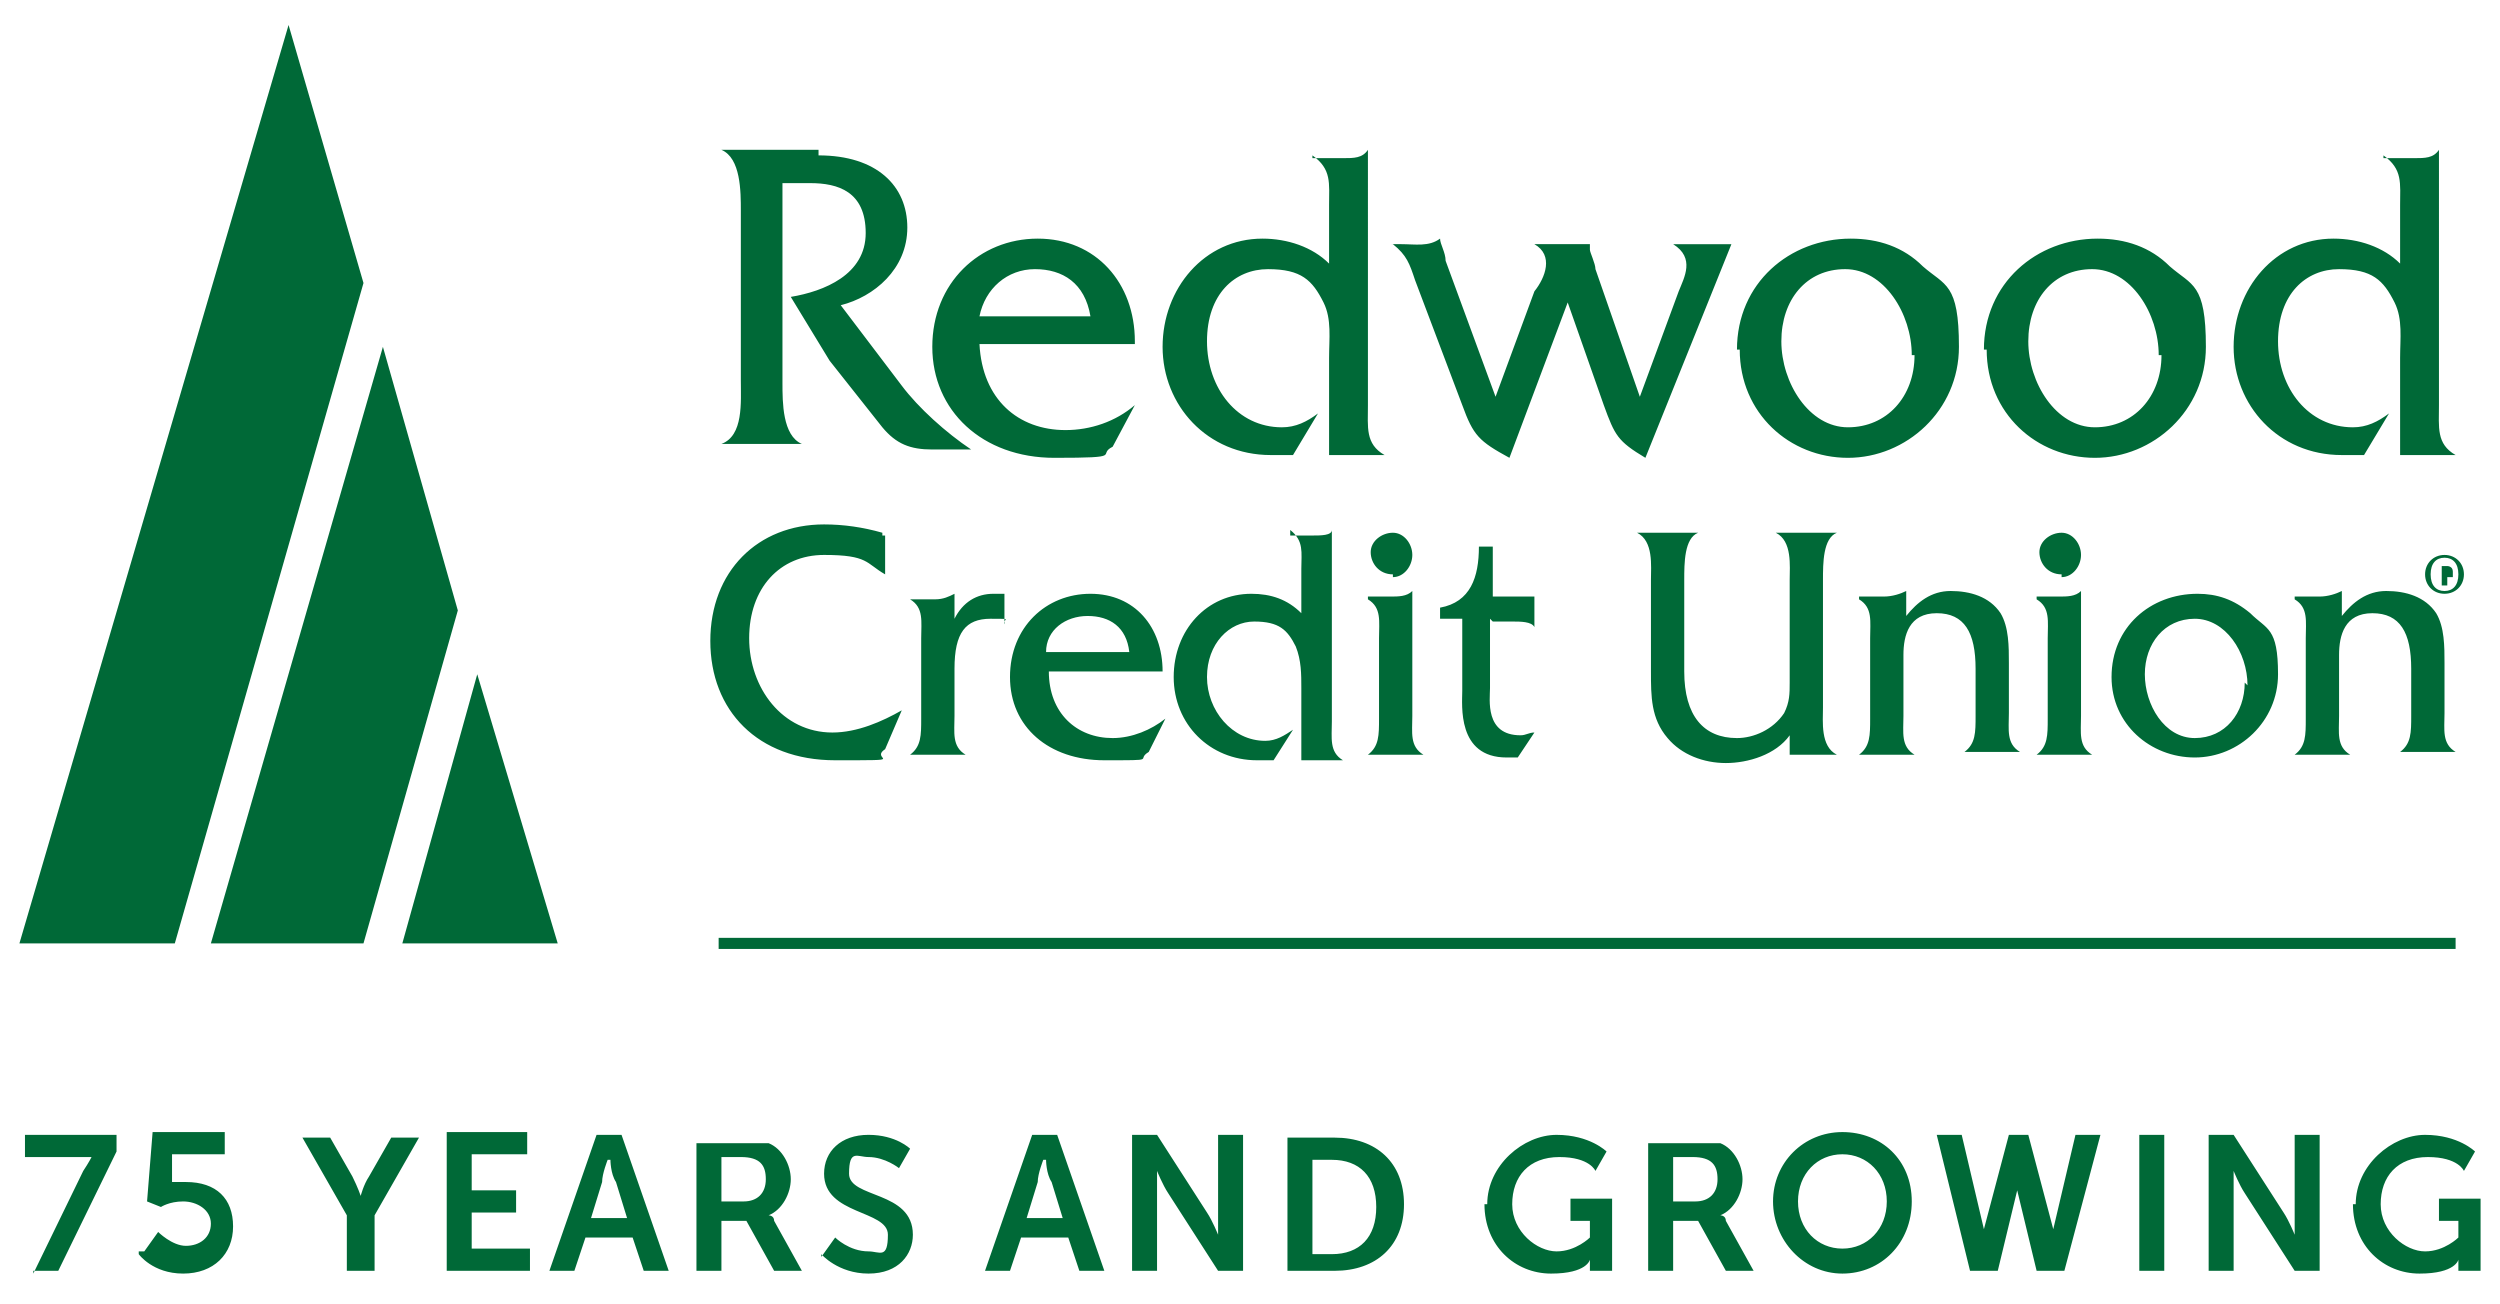
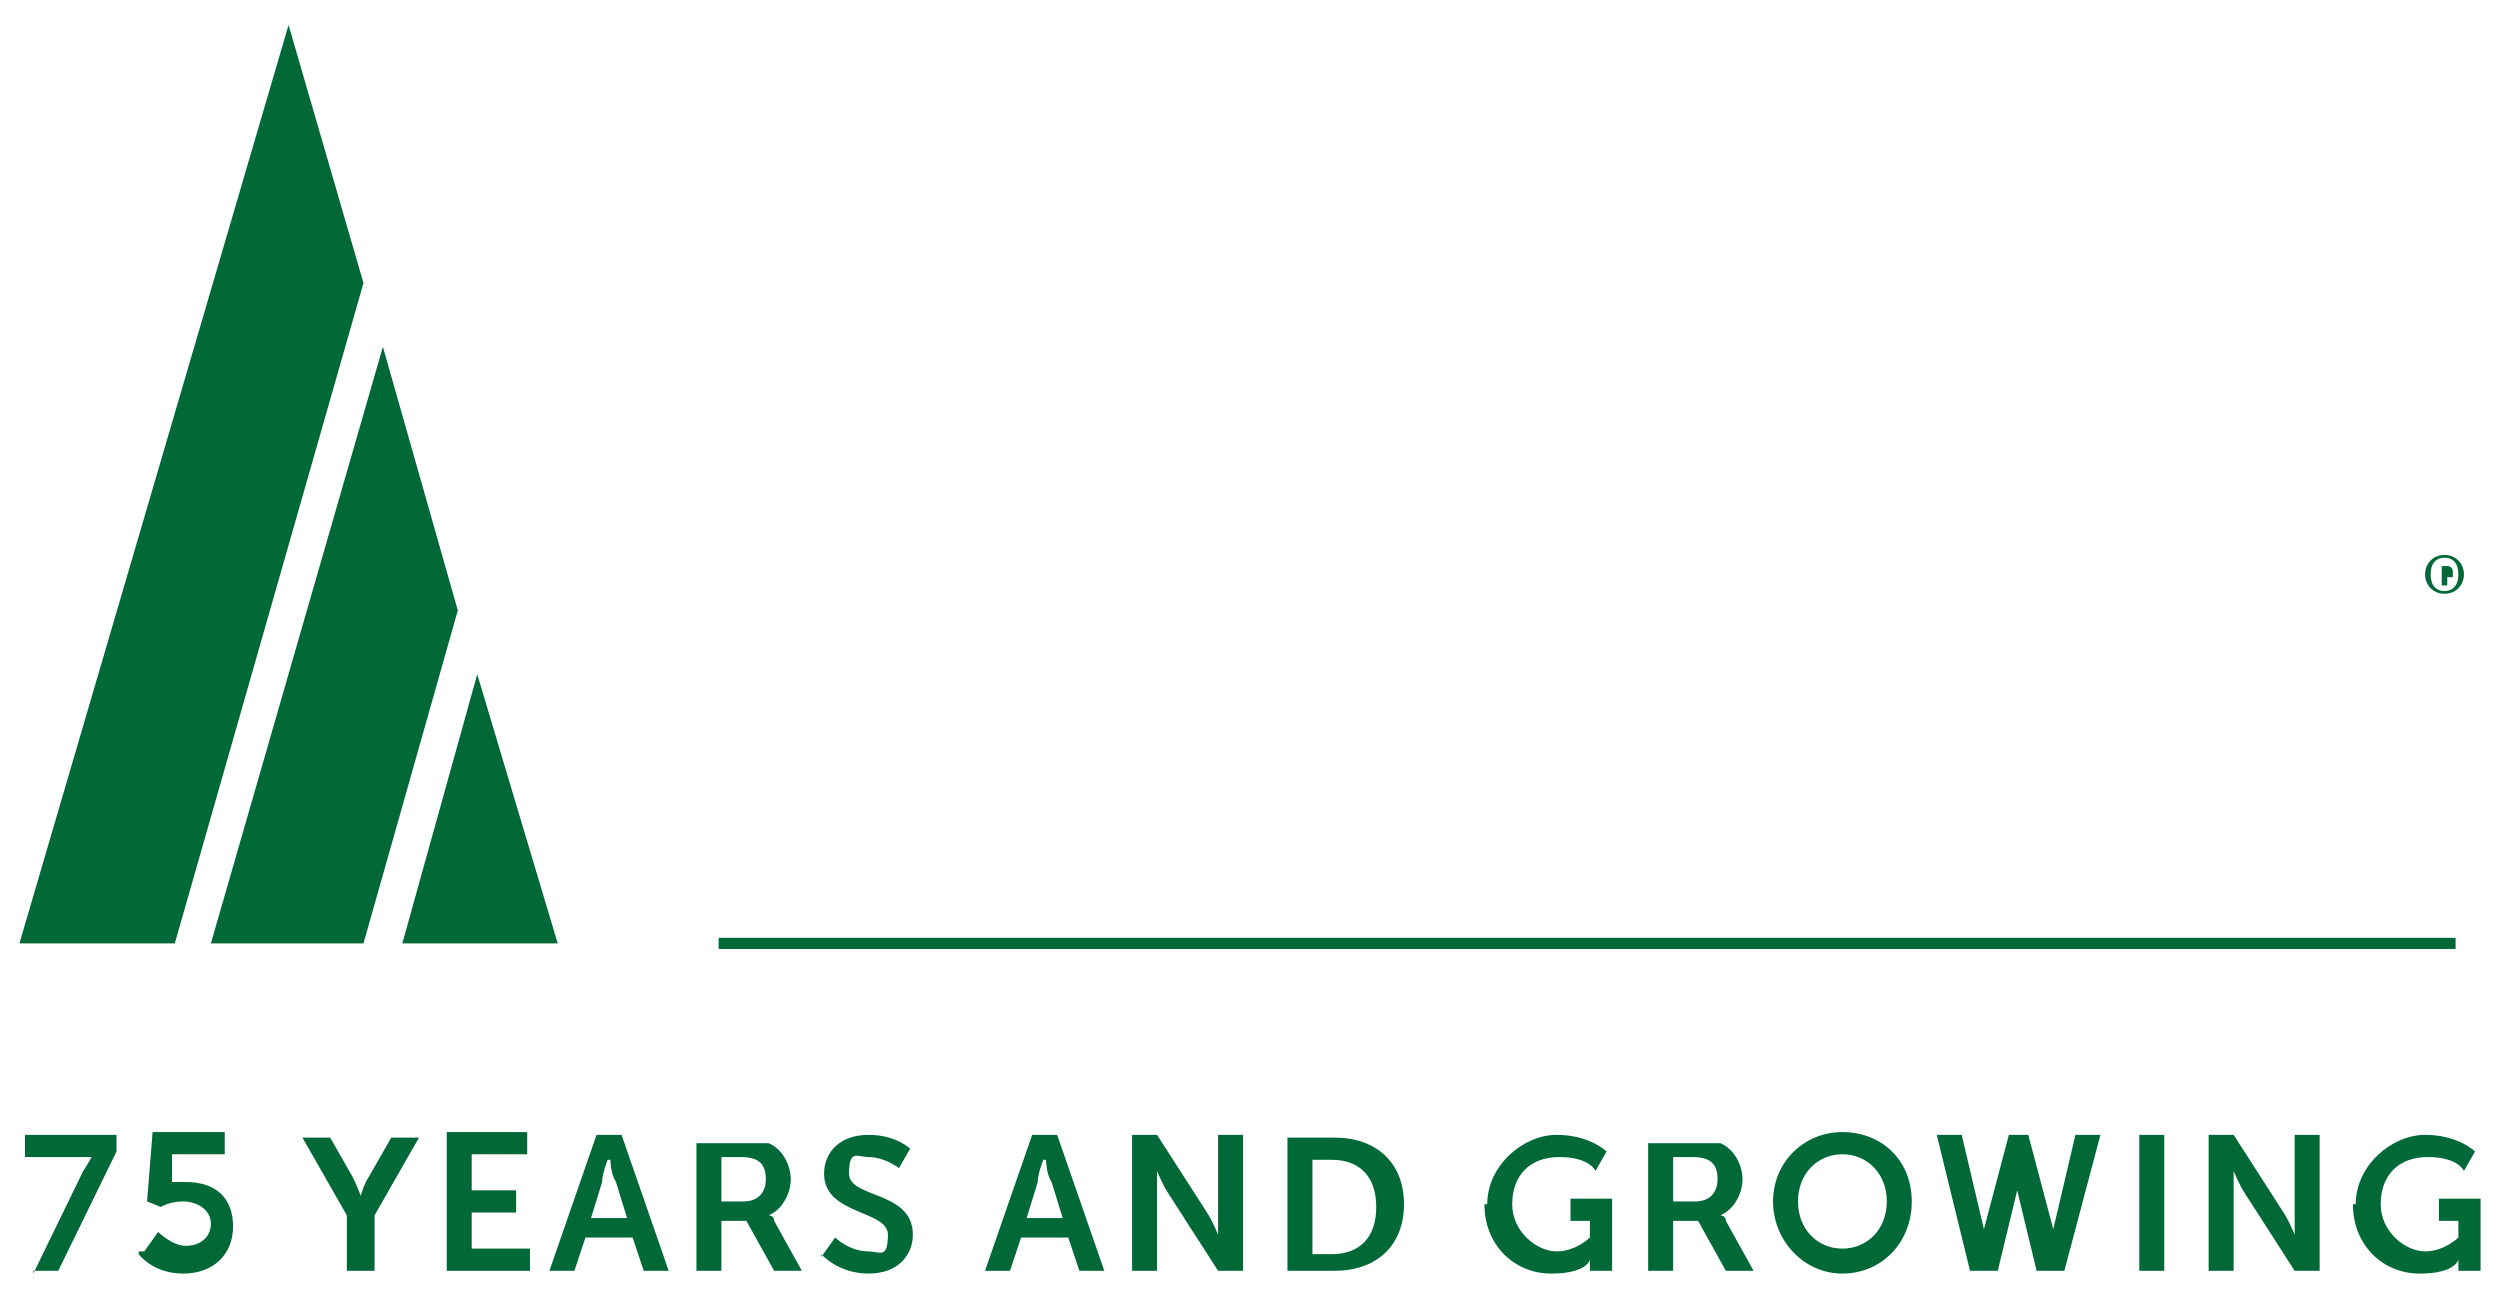
<svg xmlns="http://www.w3.org/2000/svg" id="Layer_1" version="1.1" viewBox="0 0 90.1 47">
  <defs>
    <style>
      .st0 {
        fill: #006937;
      }
    </style>
  </defs>
  <polygon class="st0" points="13.8 12.5 7.6 34 10.4 34 13.1 34 16.5 22 13.8 12.5" />
  <polygon class="st0" points="10.4 .9 .7 34 6.3 34 13.1 10.2 10.4 .9" />
  <polygon class="st0" points="17.2 24.3 14.5 34 20.1 34 17.2 24.3" />
-   <path class="st0" d="M82.7,21.6h0c.5.3.4.8.4,1.4v2.9c0,.6,0,1-.4,1.3h2c-.5-.3-.4-.8-.4-1.4v-2.2c0-.7.2-1.5,1.2-1.5s1.4.7,1.4,2v1.7c0,.6,0,1-.4,1.3h2c-.5-.3-.4-.8-.4-1.4v-1.8c0-.6,0-1.3-.3-1.8-.4-.6-1.1-.8-1.8-.8s-1.2.4-1.6.9v-.9h0c-.2.1-.5.2-.8.2h-.9ZM80.9,24.6c0,1.1-.7,2-1.8,2s-1.8-1.2-1.8-2.3.7-2,1.8-2,1.9,1.2,1.9,2.4M76.1,24.4c0,1.7,1.4,2.9,3,2.9s3-1.3,3-3-.4-1.6-1-2.2c-.6-.5-1.2-.7-1.9-.7-1.7,0-3.1,1.2-3.1,3M74.3,20.8c.4,0,.7-.4.7-.8s-.3-.8-.7-.8-.8.3-.8.7.3.8.8.8M73.4,21.6h0c.5.3.4.8.4,1.4v2.9c0,.6,0,1-.4,1.3h2c-.5-.3-.4-.8-.4-1.4v-4.5h0c-.2.2-.5.2-.8.2h-.8ZM67,21.6h0c.5.3.4.8.4,1.4v2.9c0,.6,0,1-.4,1.3h2c-.5-.3-.4-.8-.4-1.4v-2.2c0-.7.2-1.5,1.2-1.5s1.4.7,1.4,2v1.7c0,.6,0,1-.4,1.3h2c-.5-.3-.4-.8-.4-1.4v-1.8c0-.6,0-1.3-.3-1.8-.4-.6-1.1-.8-1.8-.8s-1.2.4-1.6.9v-.9h0c-.2.1-.5.2-.8.2h-.9ZM64.5,27.2h1.7c-.6-.3-.5-1.2-.5-1.7v-4.6c0-.6,0-1.5.5-1.7h-2.2c.6.3.5,1.2.5,1.7v3.7c0,.4,0,.7-.2,1.1-.4.6-1.1.9-1.7.9-1.2,0-1.9-.8-1.9-2.4v-3.3c0-.6,0-1.5.5-1.7h-2.2c.6.3.5,1.2.5,1.7v3.3c0,.9,0,1.7.6,2.4.5.6,1.3.9,2.1.9s1.8-.3,2.3-1v.8h0ZM53.8,22.4h.7c.3,0,.7,0,.8.2h0v-1.1h-1.5v-1.8h-.5c0,1.1-.3,2-1.4,2.2v.4h.8v2.6c0,.5-.2,2.4,1.6,2.4s.3,0,.4,0l.6-.9c-.2,0-.3.1-.5.1-1.3,0-1.1-1.3-1.1-1.7v-2.5h0ZM50.2,20.8c.4,0,.7-.4.7-.8s-.3-.8-.7-.8-.8.3-.8.7.3.8.8.8M49.3,21.6h0c.5.3.4.8.4,1.4v2.9c0,.6,0,1-.4,1.3h2c-.5-.3-.4-.8-.4-1.4v-4.5h0c-.2.2-.5.2-.8.2h-.8ZM46.5,19.1h0c.5.4.4.8.4,1.4v1.6c-.5-.5-1.1-.7-1.8-.7-1.6,0-2.8,1.3-2.8,3s1.3,3,3,3,.4,0,.6,0l.7-1.1c-.3.2-.6.4-1,.4-1.2,0-2.1-1.1-2.1-2.3s.8-2,1.7-2,1.2.3,1.5.9c.2.5.2,1,.2,1.5v2.6h1.5c-.5-.3-.4-.8-.4-1.4v-6.9h0c0,.2-.4.2-.7.2h-.8v-.2ZM37.7,23.5c0-.8.7-1.3,1.5-1.3s1.4.4,1.5,1.3h-3ZM41.9,24.2c0-1.6-1-2.8-2.6-2.8s-2.9,1.2-2.9,3,1.4,3,3.4,3,1.1,0,1.6-.3l.6-1.2h0c-.5.4-1.2.7-1.9.7-1.3,0-2.3-.9-2.3-2.4h4.3-.2ZM32.8,21.6h0c.5.3.4.8.4,1.4v2.9c0,.6,0,1-.4,1.3h2c-.5-.3-.4-.8-.4-1.4v-1.7c0-1.3.4-1.8,1.3-1.8s.4,0,.5.2v-1.1h-.4c-.6,0-1.1.3-1.4.9v-.9h0c-.2.1-.4.2-.7.2h-.9ZM31.8,19.2c-.7-.2-1.4-.3-2.1-.3-2.4,0-4.1,1.7-4.1,4.2s1.7,4.3,4.5,4.3,1.2,0,1.8-.4l.6-1.4h0c-.7.4-1.6.8-2.5.8-1.8,0-3-1.6-3-3.4s1.1-3,2.7-3,1.5.3,2.2.7v-1.4h-.1ZM85.9,5.6h0c.7.5.6,1,.6,1.8v2.1c-.6-.6-1.5-.9-2.4-.9-2.1,0-3.6,1.8-3.6,3.9s1.6,3.9,3.9,3.9.5,0,.8,0l.9-1.5c-.4.3-.8.5-1.3.5-1.6,0-2.7-1.4-2.7-3.1s1-2.6,2.2-2.6,1.6.4,2,1.2c.3.6.2,1.3.2,2v3.5h2c-.7-.4-.6-1-.6-1.8V5.4h0c-.2.3-.5.3-.9.3h-1.1ZM77.9,12.8c0,1.5-1,2.6-2.4,2.6s-2.4-1.6-2.4-3.1.9-2.6,2.3-2.6,2.4,1.6,2.4,3.1M71.6,12.6c0,2.3,1.8,3.9,3.9,3.9s4-1.7,4-4-.5-2.2-1.3-2.9c-.7-.7-1.6-1-2.6-1-2.2,0-4.1,1.6-4.1,4M69,12.8c0,1.5-1,2.6-2.4,2.6s-2.4-1.6-2.4-3.1.9-2.6,2.3-2.6,2.4,1.6,2.4,3.1M62.7,12.6c0,2.3,1.8,3.9,3.9,3.9s4-1.7,4-4-.5-2.2-1.3-2.9c-.7-.7-1.6-1-2.6-1-2.2,0-4.1,1.6-4.1,4M50.2,8.8h0c.5.4.6.7.8,1.3l1.7,4.5c.4,1.1.6,1.3,1.7,1.9l2.1-5.6,1.3,3.7c.4,1.1.5,1.3,1.5,1.9l3.1-7.7h-2.1c.8.5.4,1.2.2,1.7l-1.4,3.8-1.6-4.6c0-.2-.2-.6-.2-.7v-.2h-2c.7.4.4,1.2,0,1.7l-1.4,3.8-1.8-4.9c0-.3-.2-.6-.2-.8h0c-.4.3-.9.2-1.4.2,0,0-.4,0-.4,0ZM47.3,5.6h0c.7.5.6,1,.6,1.8v2.1c-.6-.6-1.5-.9-2.4-.9-2.1,0-3.6,1.8-3.6,3.9s1.6,3.9,3.9,3.9.5,0,.8,0l.9-1.5c-.4.3-.8.5-1.3.5-1.6,0-2.7-1.4-2.7-3.1s1-2.6,2.2-2.6,1.6.4,2,1.2c.3.6.2,1.3.2,2v3.5h2c-.7-.4-.6-1-.6-1.8V5.4h0c-.2.3-.5.3-.9.3h-1.1ZM35.3,11.4c.2-1,1-1.7,2-1.7s1.8.5,2,1.7h-4ZM40.9,12.3c0-2.1-1.4-3.7-3.5-3.7s-3.8,1.6-3.8,3.9,1.8,4,4.4,4,1.5-.1,2.1-.4l.8-1.5h0c-.7.6-1.6.9-2.5.9-1.7,0-3-1.1-3.1-3.1h5.6ZM29.5,5.6c2.1,0,3.2,1.1,3.2,2.6s-1.2,2.5-2.4,2.8l2.2,2.9c.6.8,1.6,1.7,2.5,2.3h-1.4c-.8,0-1.3-.2-1.8-.8l-1.9-2.4-1.4-2.3c1.2-.2,2.7-.8,2.7-2.3s-1-1.8-2-1.8-.7,0-1,0v7.2c0,.7,0,1.9.7,2.2h-2.9c.8-.3.7-1.5.7-2.3v-6.1c0-.7,0-1.9-.7-2.2h3.7-.2Z" />
  <rect class="st0" x="25.9" y="33.8" width="62.6" height=".4" />
  <path class="st0" d="M88.1,20c.4,0,.7.3.7.7s-.3.7-.7.7-.7-.3-.7-.7.3-.7.7-.7M88.1,21.3c.3,0,.5-.2.5-.6s-.2-.6-.5-.6-.5.2-.5.6.2.6.5.6M87.9,20.4h.3c0,0,.2,0,.2.2s0,.2,0,.2h0v.3c0,0,0,0,0,0v-.3h-.2v.3h-.2s0-.7,0-.7ZM88.2,20.7s0,0,0-.1,0-.1,0-.1h0v.2h0Z" />
  <path class="st0" d="M84.8,43.4c0,1.5,1.1,2.5,2.4,2.5s1.4-.5,1.4-.5h0v.4h.8v-2.6h-1.5v.8h.7v.6s-.5.5-1.2.5-1.6-.7-1.6-1.7.6-1.7,1.7-1.7,1.3.5,1.3.5l.4-.7s-.6-.6-1.8-.6-2.5,1.1-2.5,2.5M79.6,45.8h.9v-3.6h0s.2.5.4.8l1.8,2.8h.9v-4.9h-.9v3.6h0s-.2-.5-.4-.8l-1.8-2.8h-.9v4.9ZM77.1,45.8h.9v-4.9h-.9v4.9ZM73.2,40.9h-.8l-.9,3.4v.5h0v-.5l-.8-3.4h-.9l1.2,4.9h1l.7-2.9c0-.3,0-.6,0-.6h0s0,.3,0,.6l.7,2.9h1l1.3-4.9h-.9l-.8,3.4v.5h0v-.5l-.9-3.4h0ZM64.8,43.3c0-1,.7-1.7,1.6-1.7s1.6.7,1.6,1.7-.7,1.7-1.6,1.7-1.6-.7-1.6-1.7M63.9,43.3c0,1.4,1.1,2.6,2.5,2.6s2.5-1.1,2.5-2.6-1.1-2.5-2.5-2.5-2.5,1.1-2.5,2.5M60.3,43.2v-1.5h.7c.7,0,.9.3.9.8s-.3.8-.8.8h-.8,0ZM59.4,45.8h.9v-1.8h.9l1,1.8h1l-1-1.8c0-.2-.2-.2-.2-.2h0c.5-.2.8-.8.8-1.3s-.3-1.1-.8-1.3c-.2,0-.5,0-1,0h-1.6v4.9-.2ZM53.5,43.4c0,1.5,1.1,2.5,2.4,2.5s1.4-.5,1.4-.5h0v.4h.8v-2.6h-1.5v.8h.7v.6s-.5.5-1.2.5-1.6-.7-1.6-1.7.6-1.7,1.7-1.7,1.3.5,1.3.5l.4-.7s-.6-.6-1.8-.6-2.5,1.1-2.5,2.5M47.3,45.1v-3.3h.7c1,0,1.6.6,1.6,1.7s-.6,1.7-1.6,1.7h-.7ZM46.4,45.8h1.7c1.5,0,2.5-.9,2.5-2.4s-1-2.4-2.5-2.4h-1.7v4.9h0ZM40.8,45.8h.9v-3.6h0s.2.5.4.8l1.8,2.8h.9v-4.9h-.9v3.6h0s-.2-.5-.4-.8l-1.8-2.8h-.9v4.9ZM37.7,41.8s0,.5.2.8l.4,1.3h-1.3l.4-1.3c0-.3.2-.8.2-.8h0ZM38.9,45.8h.9l-1.7-4.9h-.9l-1.7,4.9h.9l.4-1.2h1.7s.4,1.2.4,1.2ZM29.6,45.2s.6.7,1.7.7,1.6-.7,1.6-1.4c0-1.6-2.3-1.3-2.3-2.2s.3-.6.7-.6c.6,0,1.1.4,1.1.4l.4-.7s-.5-.5-1.5-.5-1.6.6-1.6,1.4c0,1.5,2.3,1.3,2.3,2.2s-.3.6-.7.6c-.7,0-1.2-.5-1.2-.5l-.5.7h0ZM26,43.2v-1.5h.7c.7,0,.9.3.9.8s-.3.8-.8.8h-.8ZM25.1,45.8h.9v-1.8h.9l1,1.8h1l-1-1.8c0-.2-.2-.2-.2-.2h0c.5-.2.8-.8.8-1.3s-.3-1.1-.8-1.3c-.2,0-.5,0-1,0h-1.6v4.9-.2ZM22,41.8s0,.5.2.8l.4,1.3h-1.3l.4-1.3c0-.3.2-.8.2-.8h0ZM23.2,45.8h.9l-1.7-4.9h-.9l-1.7,4.9h.9l.4-1.2h1.7s.4,1.2.4,1.2ZM16.1,45.8h3v-.8h-2.1v-1.3h1.6v-.8h-1.6v-1.3h2v-.8h-2.9v4.9h0ZM12.6,45.8h.9v-2l1.6-2.8h-1l-.8,1.4c-.2.3-.3.7-.3.7h0s-.1-.3-.3-.7l-.8-1.4h-1l1.6,2.8v2h0ZM5,45.2s.5.7,1.6.7,1.8-.7,1.8-1.7-.6-1.6-1.7-1.6-.5,0-.5,0h0v-1h1.9v-.8h-2.6l-.2,2.5.5.2s.3-.2.8-.2,1,.3,1,.8-.4.8-.9.8-1-.5-1-.5l-.5.7h-.2ZM1.2,45.8h.9l2.1-4.3v-.6H.9v.8h2.4s-.1.2-.3.5l-1.8,3.7h0Z" />
</svg>